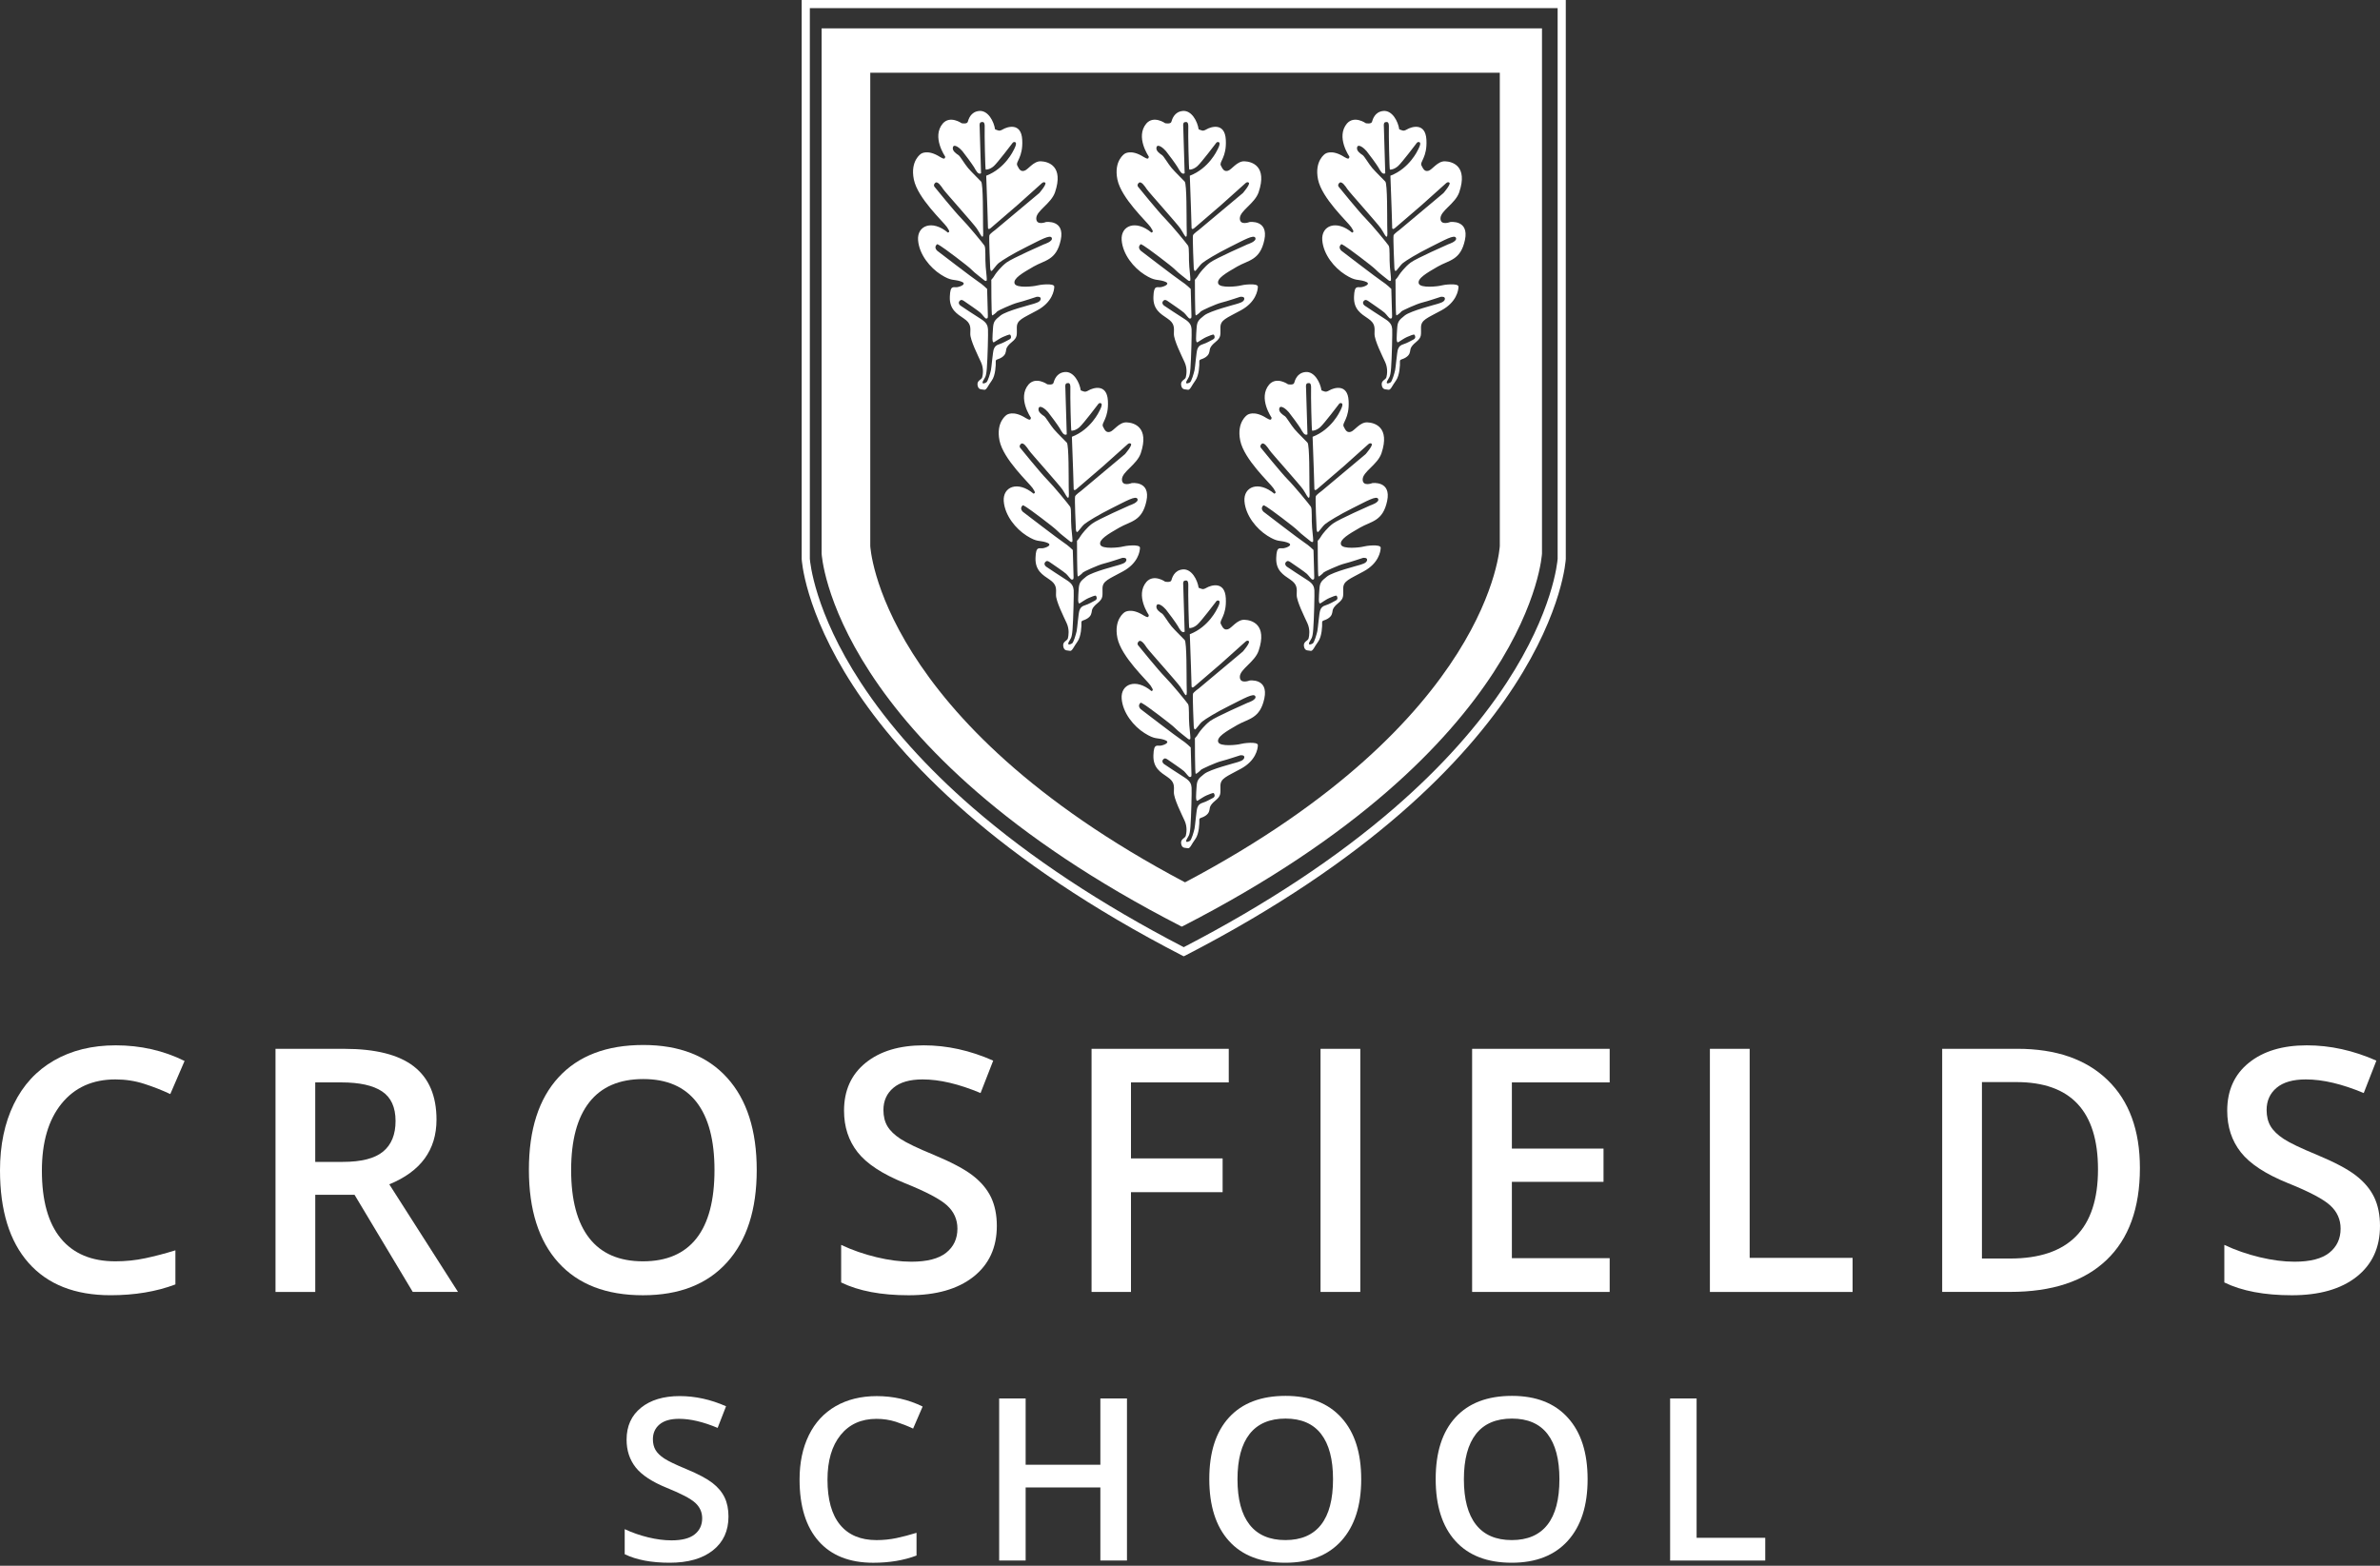
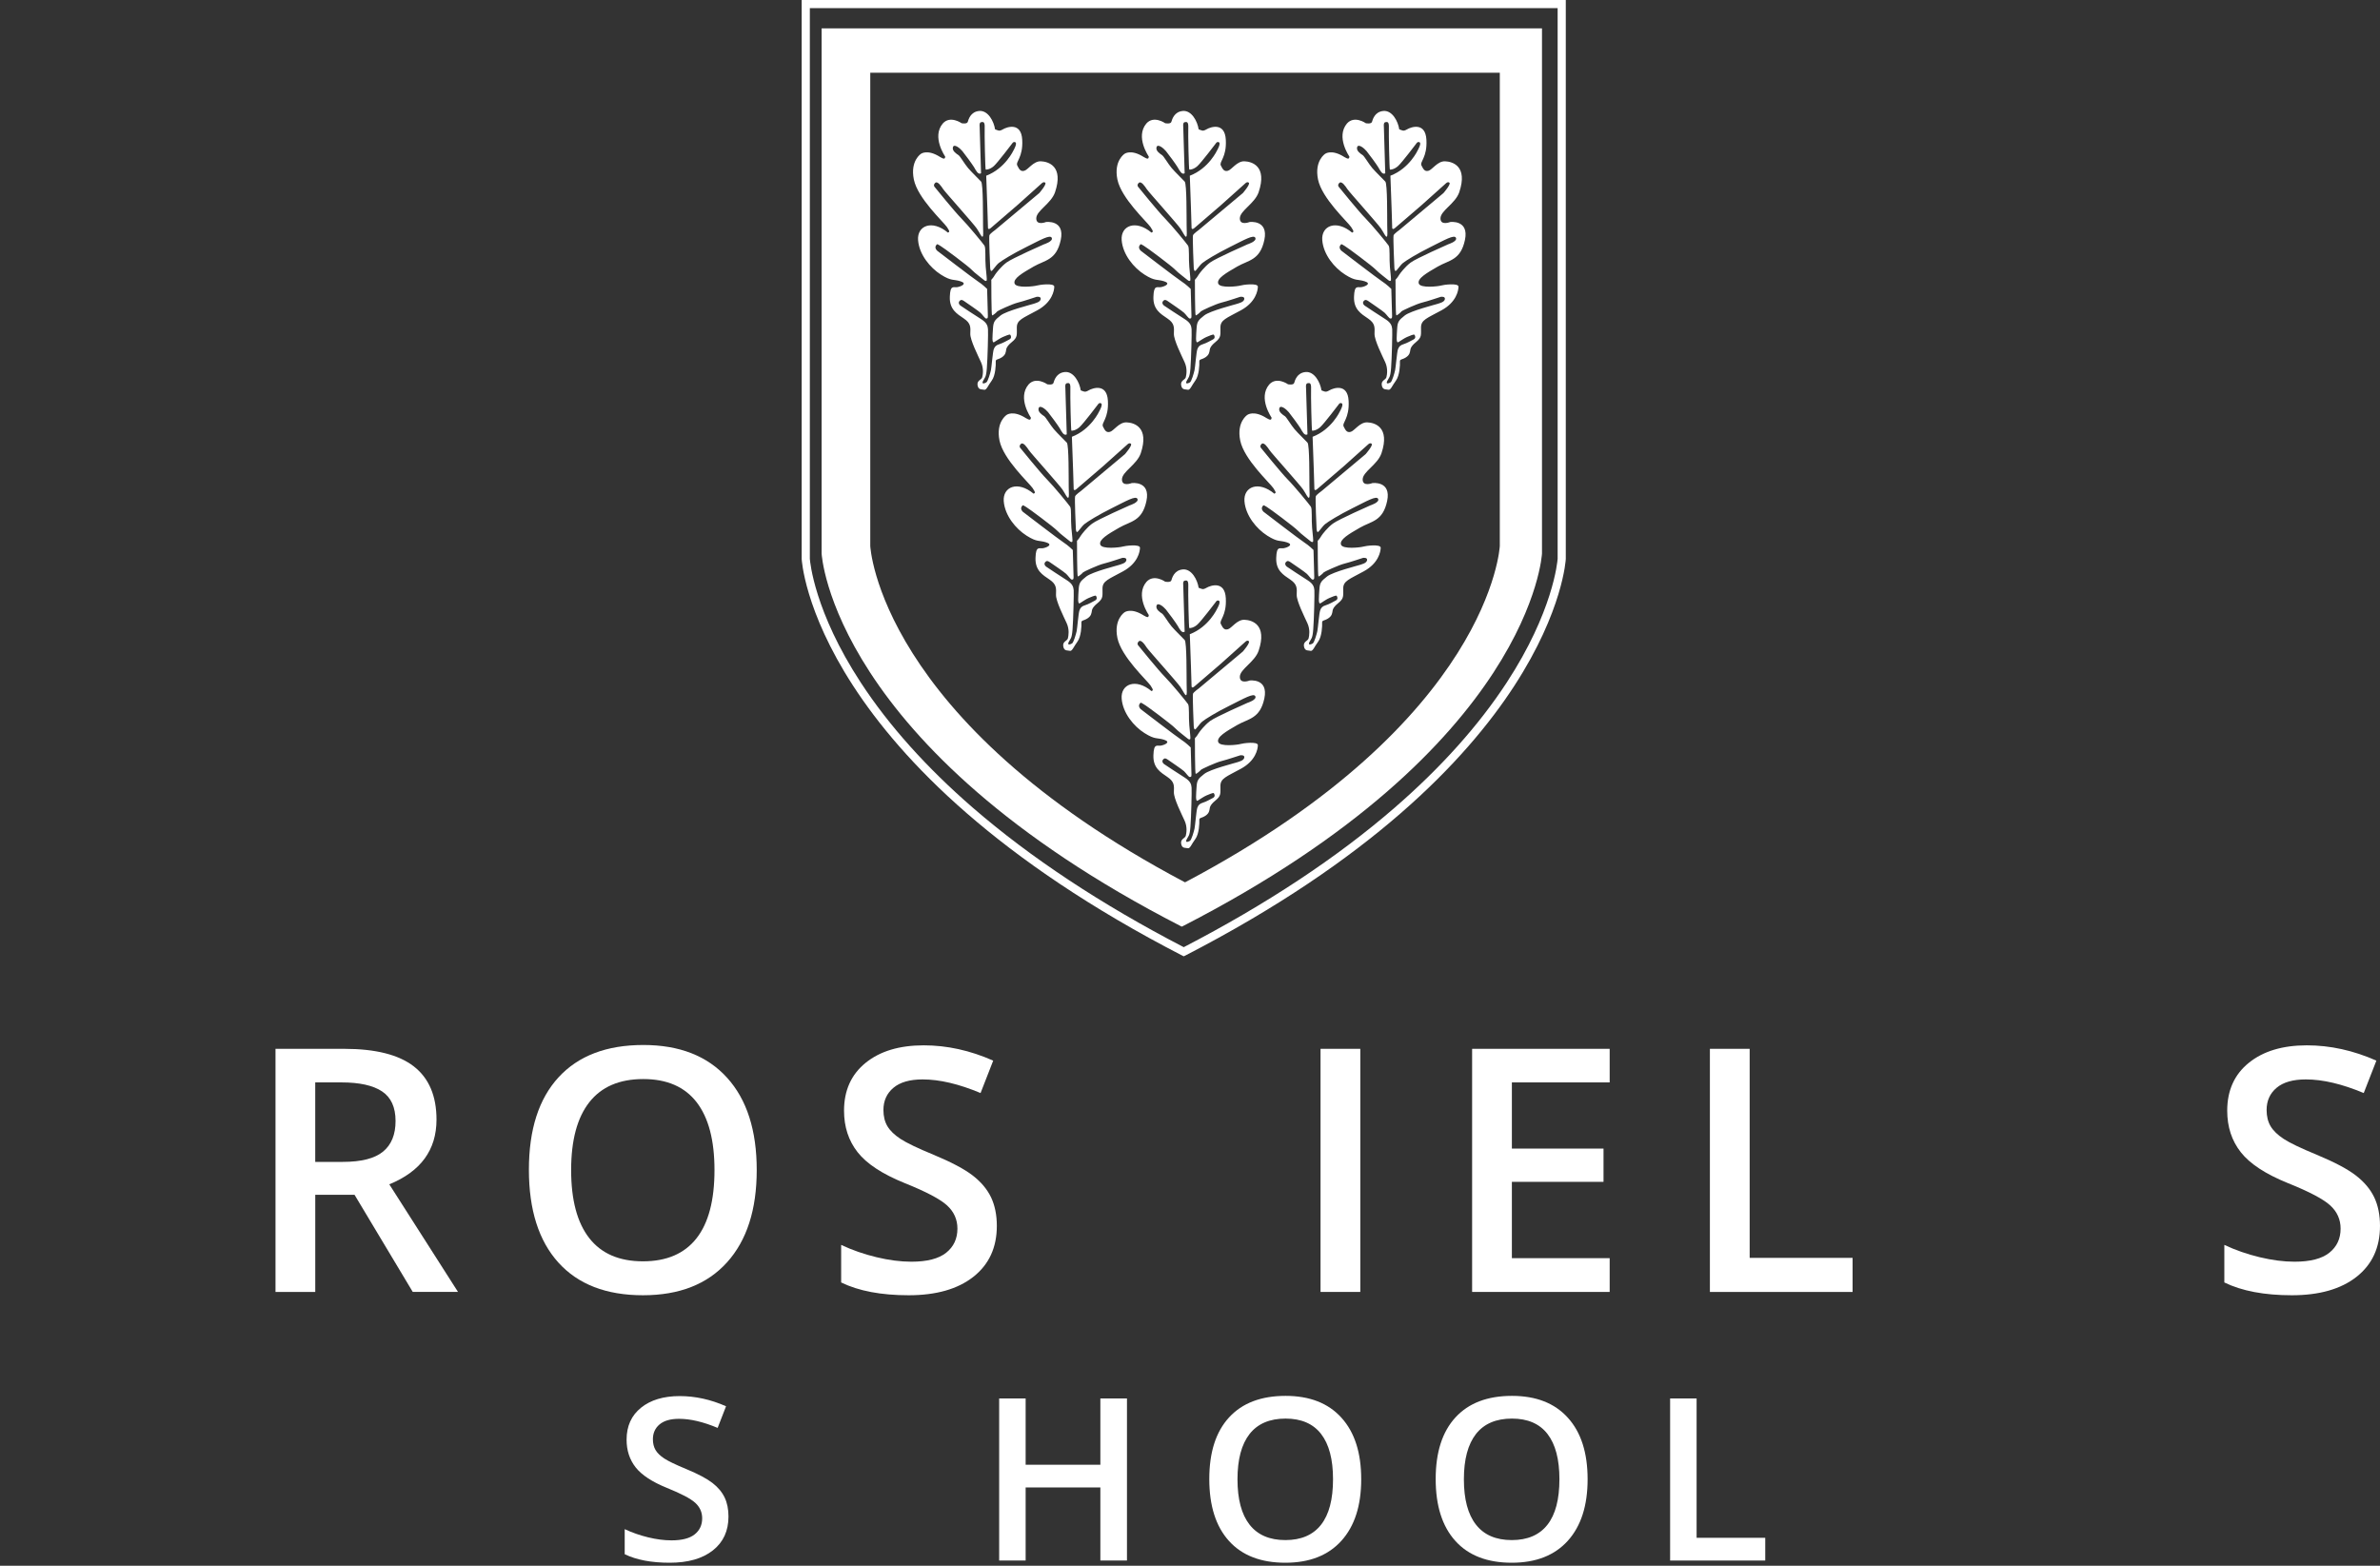
<svg xmlns="http://www.w3.org/2000/svg" width="190" height="125" viewBox="0 0 190 125" fill="none">
  <rect x="0" y="0" width="190" height="125" fill="#333333" stroke="none" />
  <g clip-path="url(#clip0_705_2)">
    <path d="M125 8.39233e-05H64V44.628C64 44.628 64.804 61.043 94.412 76.304L94.496 76.344L94.589 76.304C124.196 61.043 125 44.628 125 44.628V8.39233e-05ZM124.349 0.651V44.608C124.33 44.864 123.981 48.837 120.283 54.492C118.043 57.919 115.03 61.282 111.33 64.489C106.743 68.464 101.082 72.206 94.5 75.616C87.918 72.206 82.257 68.464 77.67 64.489C73.97 61.282 70.958 57.919 68.717 54.492C65.014 48.829 64.669 44.852 64.651 44.608V0.651H124.349Z" fill="white" />
    <path fill-rule="evenodd" clip-rule="evenodd" d="M119.732 43.587C119.732 43.587 119.07 57.483 94.675 70.403L94.599 70.437L94.531 70.403C70.136 57.483 69.475 43.587 69.475 43.587V5.804H119.732V43.587ZM65.591 2.266V44.184C65.591 44.184 66.348 59.602 94.263 73.937L94.342 73.976L94.428 73.937C122.343 59.602 123.1 44.184 123.1 44.184V2.266H65.591Z" fill="white" />
    <path fill-rule="evenodd" clip-rule="evenodd" d="M79.139 22.426C79.139 22.426 79.139 25.143 79.199 25.174C79.261 25.205 79.588 24.91 79.616 24.857C79.647 24.807 80.808 24.267 81.266 24.155C81.724 24.045 82.702 23.709 82.752 23.697C82.803 23.687 83.129 23.656 83.078 23.891C83.028 24.126 82.671 24.196 82.498 24.258C82.326 24.318 80.36 24.807 79.882 25.183C79.403 25.56 79.302 25.682 79.271 26.231C79.24 26.782 79.158 27.444 79.372 27.31C79.588 27.178 79.861 26.986 80.055 26.905C80.249 26.823 80.595 26.67 80.645 26.72C80.695 26.771 80.798 26.986 80.585 27.097C80.369 27.209 80.055 27.392 79.791 27.473C79.525 27.555 79.413 27.658 79.331 27.89C79.252 28.125 79.158 29.317 79.108 29.549C79.058 29.784 78.864 30.456 78.741 30.527C78.619 30.599 78.334 30.71 78.478 30.415C78.619 30.12 78.722 30.182 78.782 29.398C78.844 28.614 78.895 26.557 78.873 26.284C78.854 26.008 78.772 25.764 78.346 25.49C77.916 25.215 76.797 24.493 76.665 24.39C76.533 24.289 76.514 24.136 76.584 24.054C76.655 23.973 76.727 23.872 76.96 24.033C77.195 24.196 78.111 24.817 78.274 24.97C78.437 25.123 78.631 25.428 78.722 25.428C78.813 25.428 78.864 25.438 78.864 25.234C78.864 25.03 78.804 23.066 78.804 23.066C78.804 23.066 78.437 22.7 78.07 22.467C77.703 22.232 74.814 20.014 74.814 20.014C74.814 20.014 74.598 19.82 74.711 19.616C74.824 19.413 74.855 19.516 75.068 19.626C75.282 19.739 77.308 21.254 77.552 21.52C77.794 21.784 78.446 22.254 78.537 22.345C78.631 22.436 78.751 22.467 78.772 22.373C78.792 22.282 78.751 21.947 78.691 21.295C78.631 20.645 78.71 19.789 78.59 19.607C78.468 19.422 77.255 17.948 76.746 17.437C76.238 16.929 74.639 14.956 74.639 14.956C74.639 14.956 74.457 14.802 74.651 14.608C74.843 14.416 75.138 14.862 75.301 15.107C75.464 15.351 77.734 17.876 77.979 18.243C78.223 18.609 78.355 18.935 78.437 18.895C78.518 18.854 78.487 18.597 78.478 17.988C78.468 17.377 78.497 14.689 78.324 14.498C78.151 14.303 77.581 13.764 77.286 13.419C76.991 13.071 76.655 12.472 76.514 12.381C76.37 12.287 75.984 12.043 76.075 11.748C76.166 11.453 76.624 11.82 76.828 12.064C77.032 12.309 77.631 13.133 77.766 13.356C77.897 13.579 78.082 13.985 78.319 13.834L78.207 10.098C78.207 10.098 78.161 9.784 78.324 9.753C78.487 9.722 78.631 9.703 78.609 10.192C78.59 10.681 78.65 13.529 78.691 13.539C78.732 13.551 79.027 13.539 79.343 13.256C79.657 12.97 80.798 11.462 80.798 11.462C80.798 11.462 80.899 11.271 81.062 11.362C81.225 11.453 80.921 11.983 80.921 11.983C80.921 11.983 80.259 13.447 78.732 14.028C78.792 15.414 78.873 18.211 78.873 18.211C78.873 18.211 78.895 18.374 79.099 18.202C79.302 18.029 81.194 16.399 81.194 16.399L83.138 14.658C83.138 14.658 83.311 14.466 83.445 14.589C83.577 14.711 82.966 15.414 82.966 15.414L79.453 18.355C79.453 18.355 79.036 18.65 78.986 18.782C78.936 18.914 79.048 21.388 79.048 21.388C79.048 21.388 79.058 21.642 79.149 21.633C79.24 21.621 79.494 21.194 79.729 21C79.964 20.808 80.829 20.268 81.937 19.717C83.047 19.168 83.831 18.701 83.963 18.986C84.095 19.271 83.342 19.504 83.342 19.504C83.342 19.504 80.798 20.623 80.35 20.959C79.902 21.295 79.525 21.796 79.453 21.906C79.384 22.019 79.271 22.201 79.19 22.273C79.108 22.345 79.139 22.426 79.139 22.426ZM82.515 21.28C83.416 20.76 84.337 20.789 84.682 19.154C85.028 17.521 83.505 17.725 83.505 17.725C83.505 17.725 82.721 18.041 82.728 17.43C82.733 16.818 83.91 16.26 84.224 15.351C84.932 13.256 83.69 12.901 83.095 12.877C82.501 12.853 82.074 13.551 81.776 13.632C81.482 13.714 81.371 13.534 81.213 13.217C81.055 12.901 81.683 12.587 81.606 11.158C81.53 9.729 80.384 10.136 80.067 10.323C79.751 10.508 79.693 10.41 79.437 10.323C79.345 9.691 78.88 8.801 78.178 8.859C77.478 8.916 77.317 9.542 77.257 9.731C77.2 9.923 76.768 9.837 76.768 9.837C76.768 9.837 75.857 9.19 75.265 9.858C74.359 10.932 75.457 12.498 75.457 12.498C75.447 12.743 75.308 12.68 75.052 12.534C74.042 11.887 73.527 12.277 73.527 12.277C73.527 12.277 72.647 12.827 72.954 14.33C73.26 15.833 75.303 17.696 75.598 18.128C75.893 18.557 75.749 18.514 75.675 18.571C74.399 17.504 73.203 18.024 73.292 19.173C73.38 20.324 74.26 21.381 75.114 21.923C75.97 22.465 76.097 22.273 76.675 22.455C77.252 22.635 76.739 22.865 76.433 22.922C76.123 22.98 75.857 22.7 75.826 23.702C75.795 24.704 76.389 25.049 76.953 25.433C77.519 25.816 77.48 26.135 77.461 26.641C77.444 27.145 78.087 28.41 78.314 28.914C78.545 29.417 78.466 29.902 78.413 30.117C78.358 30.333 77.972 30.364 78.041 30.76C78.113 31.156 78.37 31.062 78.561 31.115C78.753 31.17 78.873 30.782 79.175 30.381C79.475 29.978 79.506 29.106 79.492 28.88C79.475 28.655 79.647 28.736 79.969 28.533C80.29 28.327 80.288 28.096 80.312 27.998C80.338 27.897 80.297 27.698 80.777 27.308C81.259 26.917 81.168 26.739 81.175 26.135C81.182 25.533 81.64 25.411 82.817 24.769C83.994 24.126 84.16 23.205 84.165 22.889C84.172 22.573 82.954 22.735 82.762 22.798C82.57 22.858 81.127 23.033 80.997 22.635C80.868 22.234 81.614 21.8 82.515 21.28Z" fill="white" />
    <path fill-rule="evenodd" clip-rule="evenodd" d="M95.392 22.426C95.392 22.426 95.392 25.143 95.452 25.174C95.515 25.205 95.838 24.91 95.87 24.857C95.901 24.807 97.061 24.267 97.519 24.155C97.977 24.045 98.955 23.709 99.006 23.697C99.056 23.687 99.382 23.656 99.332 23.891C99.279 24.126 98.924 24.196 98.751 24.258C98.576 24.318 96.613 24.807 96.136 25.183C95.656 25.56 95.555 25.682 95.524 26.231C95.493 26.782 95.412 27.444 95.625 27.31C95.838 27.178 96.114 26.986 96.308 26.905C96.5 26.823 96.848 26.67 96.898 26.72C96.948 26.771 97.052 26.986 96.836 27.097C96.622 27.209 96.308 27.392 96.042 27.473C95.778 27.555 95.666 27.658 95.584 27.89C95.503 28.125 95.412 29.317 95.361 29.549C95.311 29.784 95.117 30.456 94.995 30.527C94.872 30.599 94.587 30.71 94.731 30.415C94.872 30.12 94.975 30.182 95.035 29.398C95.095 28.614 95.148 26.557 95.126 26.284C95.107 26.008 95.026 25.764 94.599 25.49C94.17 25.215 93.05 24.493 92.918 24.39C92.786 24.289 92.765 24.136 92.837 24.054C92.909 23.973 92.978 23.872 93.213 24.033C93.448 24.196 94.364 24.817 94.527 24.97C94.69 25.123 94.882 25.428 94.975 25.428C95.066 25.428 95.117 25.438 95.117 25.234C95.117 25.03 95.057 23.066 95.057 23.066C95.057 23.066 94.69 22.7 94.323 22.467C93.956 22.232 91.065 20.014 91.065 20.014C91.065 20.014 90.852 19.82 90.964 19.616C91.077 19.413 91.106 19.516 91.319 19.626C91.535 19.739 93.558 21.254 93.803 21.52C94.047 21.784 94.7 22.254 94.791 22.345C94.882 22.436 95.004 22.467 95.026 22.373C95.045 22.282 95.004 21.947 94.944 21.295C94.882 20.645 94.963 19.789 94.841 19.607C94.719 19.422 93.508 17.948 93 17.437C92.492 16.929 90.892 14.956 90.892 14.956C90.892 14.956 90.71 14.802 90.902 14.608C91.096 14.416 91.391 14.862 91.554 15.107C91.717 15.351 93.987 17.876 94.232 18.243C94.477 18.609 94.609 18.935 94.69 18.895C94.772 18.854 94.74 18.597 94.731 17.988C94.719 17.377 94.75 14.689 94.577 14.498C94.405 14.303 93.834 13.764 93.539 13.419C93.244 13.071 92.909 12.472 92.765 12.381C92.623 12.287 92.237 12.043 92.329 11.748C92.42 11.453 92.877 11.82 93.081 12.064C93.285 12.309 93.884 13.133 94.016 13.356C94.151 13.579 94.335 13.985 94.573 13.834L94.46 10.098C94.46 10.098 94.414 9.784 94.577 9.753C94.74 9.722 94.882 9.703 94.863 10.192C94.841 10.681 94.903 13.529 94.944 13.539C94.985 13.551 95.28 13.539 95.596 13.256C95.91 12.97 97.052 11.462 97.052 11.462C97.052 11.462 97.152 11.271 97.315 11.362C97.478 11.453 97.174 11.983 97.174 11.983C97.174 11.983 96.512 13.447 94.985 14.028C95.045 15.414 95.126 18.211 95.126 18.211C95.126 18.211 95.148 18.374 95.352 18.202C95.555 18.029 97.447 16.399 97.447 16.399L99.392 14.658C99.392 14.658 99.564 14.466 99.696 14.589C99.83 14.711 99.219 15.414 99.219 15.414L95.707 18.355C95.707 18.355 95.289 18.65 95.239 18.782C95.189 18.914 95.299 21.388 95.299 21.388C95.299 21.388 95.311 21.642 95.402 21.633C95.493 21.621 95.747 21.194 95.982 21C96.217 20.808 97.08 20.268 98.19 19.717C99.3 19.168 100.084 18.701 100.216 18.986C100.348 19.271 99.595 19.504 99.595 19.504C99.595 19.504 97.052 20.623 96.603 20.959C96.155 21.295 95.778 21.796 95.707 21.906C95.637 22.019 95.524 22.201 95.443 22.273C95.361 22.345 95.392 22.426 95.392 22.426ZM98.768 21.28C99.67 20.76 100.588 20.789 100.936 19.154C101.278 17.521 99.758 17.725 99.758 17.725C99.758 17.725 98.974 18.041 98.979 17.43C98.986 16.818 100.161 16.26 100.478 15.351C101.185 13.256 99.943 12.901 99.348 12.877C98.751 12.853 98.325 13.551 98.03 13.632C97.735 13.714 97.622 13.534 97.464 13.217C97.306 12.901 97.936 12.587 97.859 11.158C97.783 9.729 96.637 10.136 96.32 10.323C96.004 10.508 95.946 10.41 95.69 10.323C95.596 9.691 95.134 8.801 94.431 8.859C93.731 8.916 93.57 9.542 93.51 9.731C93.451 9.923 93.019 9.837 93.019 9.837C93.019 9.837 92.108 9.19 91.518 9.858C90.612 10.932 91.71 12.498 91.71 12.498C91.698 12.743 91.561 12.68 91.305 12.534C90.295 11.887 89.78 12.277 89.78 12.277C89.78 12.277 88.898 12.827 89.204 14.33C89.514 15.833 91.554 17.696 91.851 18.128C92.146 18.557 92 18.514 91.928 18.571C90.653 17.504 89.456 18.024 89.545 19.173C89.634 20.324 90.513 21.381 91.367 21.923C92.221 22.465 92.35 22.273 92.928 22.455C93.503 22.635 92.993 22.865 92.683 22.922C92.374 22.98 92.108 22.7 92.079 23.702C92.048 24.704 92.642 25.049 93.206 25.433C93.772 25.816 93.731 26.135 93.714 26.641C93.697 27.145 94.34 28.41 94.568 28.914C94.798 29.417 94.719 29.902 94.664 30.117C94.611 30.333 94.225 30.364 94.294 30.76C94.366 31.156 94.623 31.062 94.815 31.115C95.007 31.17 95.126 30.782 95.426 30.381C95.728 29.978 95.759 29.106 95.743 28.88C95.728 28.655 95.898 28.736 96.22 28.533C96.541 28.327 96.541 28.096 96.565 27.998C96.591 27.897 96.55 27.698 97.03 27.308C97.512 26.917 97.421 26.739 97.428 26.135C97.435 25.533 97.893 25.411 99.07 24.769C100.245 24.126 100.413 23.205 100.418 22.889C100.422 22.573 99.207 22.735 99.015 22.798C98.821 22.858 97.38 23.033 97.251 22.635C97.121 22.234 97.867 21.8 98.768 21.28Z" fill="white" />
    <path fill-rule="evenodd" clip-rule="evenodd" d="M95.392 59.027C95.392 59.027 95.392 61.746 95.452 61.775C95.515 61.806 95.838 61.511 95.87 61.461C95.901 61.408 97.061 60.868 97.519 60.758C97.977 60.645 98.955 60.31 99.006 60.3C99.056 60.291 99.382 60.259 99.332 60.492C99.279 60.727 98.924 60.799 98.751 60.859C98.576 60.921 96.613 61.408 96.136 61.787C95.656 62.163 95.555 62.285 95.524 62.834C95.493 63.383 95.412 64.045 95.625 63.913C95.838 63.781 96.114 63.587 96.308 63.506C96.5 63.424 96.848 63.271 96.898 63.323C96.948 63.374 97.052 63.587 96.836 63.7C96.622 63.81 96.308 63.995 96.042 64.076C95.778 64.158 95.666 64.258 95.584 64.493C95.503 64.728 95.412 65.918 95.361 66.153C95.311 66.387 95.117 67.059 94.995 67.128C94.872 67.2 94.587 67.313 94.731 67.018C94.872 66.723 94.975 66.783 95.035 65.999C95.095 65.215 95.148 63.16 95.126 62.885C95.107 62.609 95.026 62.367 94.599 62.091C94.17 61.815 93.05 61.094 92.918 60.991C92.786 60.89 92.765 60.736 92.837 60.655C92.909 60.573 92.978 60.473 93.213 60.636C93.448 60.799 94.364 61.42 94.527 61.571C94.69 61.724 94.882 62.029 94.975 62.029C95.066 62.029 95.117 62.041 95.117 61.837C95.117 61.633 95.057 59.67 95.057 59.67C95.057 59.67 94.69 59.303 94.323 59.068C93.956 58.833 91.065 56.615 91.065 56.615C91.065 56.615 90.852 56.421 90.964 56.217C91.077 56.013 91.106 56.117 91.319 56.229C91.535 56.339 93.558 57.857 93.803 58.121C94.047 58.387 94.7 58.854 94.791 58.946C94.882 59.037 95.004 59.068 95.026 58.977C95.045 58.886 95.004 58.55 94.944 57.898C94.882 57.246 94.963 56.392 94.841 56.208C94.719 56.025 93.508 54.548 93 54.04C92.492 53.532 90.892 51.556 90.892 51.556C90.892 51.556 90.71 51.403 90.902 51.211C91.096 51.017 91.391 51.465 91.554 51.71C91.717 51.954 93.987 54.477 94.232 54.843C94.477 55.21 94.609 55.536 94.69 55.495C94.772 55.455 94.74 55.201 94.731 54.589C94.719 53.978 94.75 51.293 94.577 51.098C94.405 50.904 93.834 50.365 93.539 50.02C93.244 49.674 92.909 49.072 92.765 48.981C92.623 48.89 92.237 48.646 92.329 48.351C92.42 48.056 92.877 48.42 93.081 48.665C93.285 48.91 93.884 49.734 94.016 49.957C94.151 50.183 94.335 50.585 94.573 50.434L94.46 46.699C94.46 46.699 94.414 46.385 94.577 46.356C94.74 46.325 94.882 46.303 94.863 46.792C94.841 47.282 94.903 50.132 94.944 50.142C94.985 50.151 95.28 50.142 95.596 49.856C95.91 49.571 97.052 48.066 97.052 48.066C97.052 48.066 97.152 47.871 97.315 47.962C97.478 48.056 97.174 48.583 97.174 48.583C97.174 48.583 96.512 50.051 94.985 50.631C95.045 52.014 95.126 54.812 95.126 54.812C95.126 54.812 95.148 54.975 95.352 54.803C95.555 54.63 97.447 53.002 97.447 53.002L99.392 51.261C99.392 51.261 99.564 51.067 99.696 51.19C99.83 51.312 99.219 52.014 99.219 52.014L95.707 54.956C95.707 54.956 95.289 55.251 95.239 55.383C95.189 55.515 95.299 57.989 95.299 57.989C95.299 57.989 95.311 58.243 95.402 58.233C95.493 58.224 95.747 57.795 95.982 57.603C96.217 57.409 97.08 56.869 98.19 56.32C99.3 55.771 100.084 55.301 100.216 55.587C100.348 55.872 99.595 56.107 99.595 56.107C99.595 56.107 97.052 57.227 96.603 57.562C96.155 57.898 95.778 58.397 95.707 58.509C95.637 58.62 95.524 58.804 95.443 58.874C95.361 58.946 95.392 59.027 95.392 59.027ZM98.768 57.881C99.67 57.363 100.588 57.389 100.936 55.757C101.278 54.122 99.758 54.328 99.758 54.328C99.758 54.328 98.974 54.644 98.979 54.031C98.986 53.419 100.161 52.863 100.478 51.954C101.185 49.856 99.943 49.502 99.348 49.48C98.751 49.456 98.325 50.154 98.03 50.235C97.735 50.317 97.622 50.135 97.464 49.818C97.306 49.502 97.936 49.188 97.859 47.759C97.783 46.332 96.637 46.74 96.32 46.924C96.004 47.109 95.946 47.011 95.69 46.924C95.596 46.294 95.134 45.402 94.431 45.459C93.731 45.519 93.57 46.143 93.51 46.335C93.451 46.524 93.019 46.438 93.019 46.438C93.019 46.438 92.108 45.793 91.518 46.459C90.612 47.533 91.71 49.099 91.71 49.099C91.698 49.346 91.561 49.281 91.305 49.135C90.295 48.49 89.78 48.878 89.78 48.878C89.78 48.878 88.898 49.43 89.204 50.931C89.514 52.434 91.554 54.299 91.851 54.728C92.146 55.16 92 55.117 91.928 55.174C90.653 54.107 89.456 54.625 89.545 55.776C89.634 56.924 90.513 57.984 91.367 58.524C92.221 59.065 92.35 58.874 92.928 59.056C93.503 59.236 92.993 59.466 92.683 59.523C92.374 59.581 92.108 59.3 92.079 60.303C92.048 61.305 92.642 61.65 93.206 62.036C93.772 62.419 93.731 62.736 93.714 63.242C93.697 63.748 94.34 65.011 94.568 65.515C94.798 66.018 94.719 66.502 94.664 66.718C94.611 66.934 94.225 66.965 94.294 67.361C94.366 67.759 94.623 67.663 94.815 67.718C95.007 67.771 95.126 67.382 95.426 66.982C95.728 66.579 95.759 65.707 95.743 65.481C95.728 65.256 95.898 65.34 96.22 65.133C96.541 64.927 96.541 64.697 96.565 64.599C96.591 64.498 96.55 64.302 97.03 63.908C97.512 63.518 97.421 63.34 97.428 62.738C97.435 62.134 97.893 62.012 99.07 61.369C100.245 60.727 100.413 59.806 100.418 59.49C100.422 59.173 99.207 59.336 99.015 59.399C98.821 59.461 97.38 59.636 97.251 59.236C97.121 58.838 97.867 58.401 98.768 57.881Z" fill="white" />
    <path fill-rule="evenodd" clip-rule="evenodd" d="M111.407 22.426C111.407 22.426 111.407 25.143 111.469 25.174C111.529 25.205 111.855 24.91 111.886 24.857C111.915 24.807 113.076 24.267 113.533 24.155C113.991 24.045 114.97 23.709 115.02 23.697C115.07 23.687 115.396 23.656 115.346 23.891C115.296 24.126 114.938 24.196 114.766 24.258C114.593 24.318 112.63 24.807 112.15 25.183C111.673 25.56 111.57 25.682 111.539 26.231C111.51 26.782 111.428 27.444 111.642 27.31C111.855 27.178 112.131 26.986 112.323 26.905C112.517 26.823 112.862 26.67 112.912 26.72C112.965 26.771 113.066 26.986 112.853 27.097C112.639 27.209 112.323 27.392 112.059 27.473C111.795 27.555 111.683 27.658 111.601 27.89C111.52 28.125 111.428 29.317 111.376 29.549C111.325 29.784 111.134 30.456 111.011 30.527C110.889 30.599 110.604 30.71 110.745 30.415C110.889 30.12 110.99 30.182 111.052 29.398C111.112 28.614 111.162 26.557 111.143 26.284C111.122 26.008 111.04 25.764 110.613 25.49C110.186 25.215 109.067 24.493 108.933 24.39C108.801 24.289 108.782 24.136 108.851 24.054C108.923 23.973 108.995 23.872 109.23 24.033C109.462 24.196 110.378 24.817 110.541 24.97C110.704 25.123 110.899 25.428 110.99 25.428C111.081 25.428 111.134 25.438 111.134 25.234C111.134 25.03 111.071 23.066 111.071 23.066C111.071 23.066 110.704 22.7 110.338 22.467C109.973 22.232 107.082 20.014 107.082 20.014C107.082 20.014 106.868 19.82 106.979 19.616C107.091 19.413 107.122 19.516 107.336 19.626C107.549 19.739 109.575 21.254 109.82 21.52C110.064 21.784 110.714 22.254 110.807 22.345C110.899 22.436 111.021 22.467 111.04 22.373C111.062 22.282 111.021 21.947 110.958 21.295C110.899 20.645 110.98 19.789 110.858 19.607C110.736 19.422 109.525 17.948 109.016 17.437C108.506 16.929 106.909 14.956 106.909 14.956C106.909 14.956 106.724 14.802 106.919 14.608C107.113 14.416 107.408 14.862 107.571 15.107C107.734 15.351 110.002 17.876 110.246 18.243C110.491 18.609 110.623 18.935 110.704 18.895C110.786 18.854 110.755 18.597 110.745 17.988C110.736 17.377 110.767 14.689 110.594 14.498C110.419 14.303 109.851 13.764 109.554 13.419C109.259 13.071 108.923 12.472 108.782 12.381C108.638 12.287 108.252 12.043 108.343 11.748C108.436 11.453 108.892 11.82 109.096 12.064C109.299 12.309 109.901 13.133 110.033 13.356C110.165 13.579 110.35 13.985 110.587 13.834L110.477 10.098C110.477 10.098 110.431 9.784 110.594 9.753C110.755 9.722 110.899 9.703 110.877 10.192C110.858 10.681 110.918 13.529 110.958 13.539C110.999 13.551 111.294 13.539 111.611 13.256C111.927 12.97 113.066 11.462 113.066 11.462C113.066 11.462 113.169 11.271 113.332 11.362C113.493 11.453 113.188 11.983 113.188 11.983C113.188 11.983 112.526 13.447 110.999 14.028C111.062 15.414 111.143 18.211 111.143 18.211C111.143 18.211 111.162 18.374 111.366 18.202C111.57 18.029 113.464 16.399 113.464 16.399L115.408 14.658C115.408 14.658 115.581 14.466 115.713 14.589C115.845 14.711 115.233 15.414 115.233 15.414L111.723 18.355C111.723 18.355 111.306 18.65 111.253 18.782C111.203 18.914 111.316 21.388 111.316 21.388C111.316 21.388 111.325 21.642 111.416 21.633C111.51 21.621 111.764 21.194 111.997 21C112.232 20.808 113.097 20.268 114.207 19.717C115.315 19.168 116.099 18.701 116.231 18.986C116.365 19.271 115.61 19.504 115.61 19.504C115.61 19.504 113.066 20.623 112.618 20.959C112.172 21.295 111.795 21.796 111.723 21.906C111.651 22.019 111.539 22.201 111.457 22.273C111.376 22.345 111.407 22.426 111.407 22.426ZM114.783 21.28C115.684 20.76 116.605 20.789 116.95 19.154C117.295 17.521 115.773 17.725 115.773 17.725C115.773 17.725 114.989 18.041 114.996 17.43C115.001 16.818 116.178 16.26 116.494 15.351C117.199 13.256 115.957 12.901 115.363 12.877C114.768 12.853 114.341 13.551 114.044 13.632C113.749 13.714 113.639 13.534 113.481 13.217C113.322 12.901 113.951 12.587 113.874 11.158C113.797 9.729 112.651 10.136 112.335 10.323C112.018 10.508 111.961 10.41 111.704 10.323C111.613 9.691 111.148 8.801 110.445 8.859C109.745 8.916 109.587 9.542 109.527 9.731C109.467 9.923 109.036 9.837 109.036 9.837C109.036 9.837 108.125 9.19 107.532 9.858C106.626 10.932 107.724 12.498 107.724 12.498C107.715 12.743 107.576 12.68 107.319 12.534C106.31 11.887 105.794 12.277 105.794 12.277C105.794 12.277 104.914 12.827 105.221 14.33C105.528 15.833 107.571 17.696 107.866 18.128C108.161 18.557 108.017 18.514 107.942 18.571C106.667 17.504 105.471 18.024 105.559 19.173C105.648 20.324 106.528 21.381 107.384 21.923C108.237 22.465 108.364 22.273 108.942 22.455C109.52 22.635 109.009 22.865 108.7 22.922C108.391 22.98 108.125 22.7 108.093 23.702C108.065 24.704 108.657 25.049 109.22 25.433C109.786 25.816 109.748 26.135 109.731 26.641C109.712 27.145 110.354 28.41 110.584 28.914C110.812 29.417 110.733 29.902 110.68 30.117C110.625 30.333 110.239 30.364 110.311 30.76C110.381 31.156 110.64 31.062 110.829 31.115C111.021 31.17 111.143 30.782 111.443 30.381C111.742 29.978 111.774 29.106 111.759 28.88C111.742 28.655 111.915 28.736 112.236 28.533C112.558 28.327 112.555 28.096 112.579 27.998C112.606 27.897 112.565 27.698 113.047 27.308C113.526 26.917 113.435 26.739 113.442 26.135C113.45 25.533 113.907 25.411 115.085 24.769C116.262 24.126 116.43 23.205 116.434 22.889C116.439 22.573 115.224 22.735 115.029 22.798C114.838 22.858 113.394 23.033 113.265 22.635C113.135 22.234 113.881 21.8 114.783 21.28Z" fill="white" />
    <path fill-rule="evenodd" clip-rule="evenodd" d="M85.979 43.268C85.979 43.268 85.979 45.984 86.041 46.016C86.101 46.047 86.427 45.752 86.459 45.699C86.49 45.649 87.648 45.109 88.108 44.997C88.566 44.886 89.542 44.551 89.592 44.539C89.645 44.529 89.968 44.498 89.918 44.733C89.868 44.968 89.51 45.037 89.338 45.1C89.165 45.16 87.202 45.649 86.722 46.025C86.245 46.402 86.142 46.524 86.111 47.075C86.082 47.624 86.001 48.286 86.214 48.154C86.427 48.02 86.703 47.828 86.895 47.747C87.089 47.665 87.434 47.512 87.487 47.562C87.537 47.615 87.638 47.828 87.425 47.938C87.211 48.051 86.895 48.236 86.631 48.315C86.367 48.396 86.255 48.499 86.173 48.734C86.092 48.967 86.001 50.158 85.95 50.394C85.897 50.626 85.706 51.297 85.583 51.369C85.461 51.441 85.176 51.554 85.317 51.257C85.461 50.962 85.562 51.024 85.624 50.24C85.684 49.456 85.734 47.399 85.715 47.126C85.694 46.85 85.612 46.605 85.185 46.332C84.759 46.056 83.639 45.335 83.507 45.232C83.373 45.131 83.354 44.977 83.426 44.896C83.495 44.814 83.567 44.714 83.802 44.877C84.035 45.037 84.95 45.658 85.114 45.812C85.276 45.965 85.471 46.27 85.562 46.27C85.653 46.27 85.706 46.279 85.706 46.075C85.706 45.874 85.643 43.908 85.643 43.908C85.643 43.908 85.276 43.541 84.912 43.309C84.545 43.074 81.654 40.856 81.654 40.856C81.654 40.856 81.44 40.662 81.553 40.458C81.663 40.254 81.695 40.357 81.908 40.468C82.121 40.58 84.147 42.098 84.392 42.362C84.636 42.626 85.288 43.095 85.38 43.187C85.471 43.278 85.593 43.309 85.612 43.218C85.634 43.124 85.593 42.788 85.531 42.139C85.471 41.487 85.552 40.631 85.43 40.449C85.308 40.264 84.097 38.789 83.589 38.281C83.078 37.77 81.481 35.797 81.481 35.797C81.481 35.797 81.297 35.644 81.491 35.45C81.685 35.258 81.98 35.704 82.143 35.948C82.306 36.193 84.574 38.718 84.819 39.084C85.063 39.451 85.195 39.777 85.276 39.736C85.358 39.696 85.329 39.442 85.317 38.83C85.308 38.219 85.339 35.531 85.166 35.339C84.991 35.145 84.423 34.606 84.128 34.261C83.833 33.913 83.495 33.313 83.354 33.222C83.212 33.129 82.824 32.884 82.915 32.59C83.008 32.295 83.466 32.661 83.67 32.906C83.871 33.151 84.473 33.975 84.605 34.198C84.737 34.424 84.922 34.826 85.161 34.675L85.049 30.94C85.049 30.94 85.003 30.626 85.166 30.595C85.329 30.566 85.471 30.544 85.449 31.034C85.43 31.523 85.49 34.371 85.531 34.383C85.571 34.392 85.869 34.383 86.183 34.097C86.499 33.812 87.638 32.306 87.638 32.306C87.638 32.306 87.741 32.112 87.904 32.203C88.067 32.295 87.76 32.824 87.76 32.824C87.76 32.824 87.099 34.289 85.571 34.87C85.634 36.255 85.715 39.053 85.715 39.053C85.715 39.053 85.734 39.216 85.938 39.044C86.142 38.871 88.036 37.241 88.036 37.241L89.98 35.502C89.98 35.502 90.153 35.308 90.285 35.431C90.417 35.553 89.808 36.255 89.808 36.255L86.295 39.197C86.295 39.197 85.878 39.492 85.828 39.624C85.775 39.756 85.888 42.23 85.888 42.23C85.888 42.23 85.897 42.484 85.989 42.474C86.082 42.462 86.336 42.036 86.571 41.842C86.804 41.65 87.669 41.11 88.779 40.559C89.887 40.01 90.671 39.542 90.805 39.828C90.937 40.113 90.184 40.345 90.184 40.345C90.184 40.345 87.638 41.465 87.19 41.801C86.744 42.139 86.367 42.638 86.295 42.748C86.224 42.861 86.111 43.043 86.029 43.115C85.95 43.187 85.979 43.268 85.979 43.268ZM89.355 42.122C90.258 41.602 91.177 41.63 91.522 39.995C91.867 38.363 90.347 38.566 90.347 38.566C90.347 38.566 89.563 38.883 89.568 38.272C89.573 37.66 90.75 37.102 91.067 36.193C91.771 34.097 90.532 33.743 89.935 33.719C89.34 33.697 88.913 34.392 88.619 34.474C88.321 34.558 88.211 34.376 88.053 34.059C87.895 33.743 88.523 33.429 88.446 32C88.372 30.571 87.226 30.978 86.907 31.165C86.59 31.35 86.533 31.252 86.279 31.165C86.185 30.532 85.722 29.643 85.02 29.7C84.317 29.758 84.159 30.384 84.099 30.573C84.039 30.765 83.608 30.679 83.608 30.679C83.608 30.679 82.697 30.031 82.107 30.7C81.201 31.774 82.296 33.34 82.296 33.34C82.287 33.584 82.148 33.522 81.891 33.376C80.882 32.731 80.369 33.119 80.369 33.119C80.369 33.119 79.487 33.668 79.793 35.172C80.1 36.675 82.143 38.54 82.438 38.969C82.733 39.398 82.589 39.355 82.514 39.413C81.239 38.348 80.043 38.866 80.131 40.015C80.22 41.165 81.1 42.223 81.956 42.764C82.809 43.306 82.939 43.115 83.514 43.297C84.092 43.477 83.581 43.707 83.272 43.764C82.963 43.822 82.697 43.541 82.666 44.544C82.637 45.546 83.229 45.891 83.795 46.275C84.358 46.66 84.32 46.977 84.303 47.483C84.286 47.986 84.929 49.252 85.157 49.756C85.384 50.259 85.305 50.743 85.252 50.959C85.2 51.175 84.811 51.206 84.883 51.602C84.953 52 85.212 51.904 85.404 51.957C85.593 52.012 85.715 51.623 86.015 51.223C86.315 50.82 86.346 49.947 86.331 49.722C86.317 49.497 86.487 49.578 86.808 49.374C87.13 49.168 87.127 48.938 87.154 48.84C87.178 48.739 87.137 48.54 87.619 48.149C88.098 47.759 88.007 47.581 88.014 46.977C88.022 46.375 88.48 46.253 89.657 45.61C90.834 44.968 91.002 44.047 91.007 43.731C91.011 43.414 89.796 43.577 89.602 43.64C89.41 43.7 87.966 43.875 87.837 43.477C87.708 43.076 88.453 42.642 89.355 42.122Z" fill="white" />
    <path fill-rule="evenodd" clip-rule="evenodd" d="M105.196 43.268C105.196 43.268 105.196 45.984 105.256 46.016C105.318 46.047 105.644 45.752 105.673 45.699C105.704 45.649 106.865 45.109 107.323 44.997C107.78 44.886 108.759 44.551 108.809 44.539C108.859 44.529 109.185 44.498 109.135 44.733C109.085 44.968 108.727 45.037 108.555 45.1C108.382 45.16 106.416 45.649 105.939 46.025C105.46 46.402 105.359 46.524 105.328 47.075C105.297 47.624 105.215 48.286 105.431 48.154C105.644 48.02 105.918 47.828 106.112 47.747C106.306 47.665 106.651 47.512 106.702 47.562C106.752 47.615 106.855 47.828 106.642 47.938C106.428 48.051 106.112 48.236 105.848 48.315C105.582 48.396 105.469 48.499 105.39 48.734C105.309 48.967 105.215 50.158 105.165 50.394C105.114 50.626 104.92 51.297 104.798 51.369C104.676 51.441 104.39 51.554 104.534 51.257C104.676 50.962 104.779 51.024 104.839 50.24C104.901 49.456 104.951 47.399 104.93 47.126C104.911 46.85 104.829 46.605 104.402 46.332C103.973 46.056 102.854 45.335 102.722 45.232C102.59 45.131 102.571 44.977 102.64 44.896C102.712 44.814 102.784 44.714 103.017 44.877C103.252 45.037 104.167 45.658 104.33 45.812C104.493 45.965 104.688 46.27 104.779 46.27C104.87 46.27 104.92 46.279 104.92 46.075C104.92 45.874 104.86 43.908 104.86 43.908C104.86 43.908 104.493 43.541 104.127 43.309C103.76 43.074 100.871 40.856 100.871 40.856C100.871 40.856 100.657 40.662 100.768 40.458C100.88 40.254 100.912 40.357 101.125 40.468C101.338 40.58 103.364 42.098 103.609 42.362C103.853 42.626 104.503 43.095 104.594 43.187C104.688 43.278 104.81 43.309 104.829 43.218C104.851 43.124 104.81 42.788 104.748 42.139C104.688 41.487 104.769 40.631 104.647 40.449C104.525 40.264 103.314 38.789 102.803 38.281C102.295 37.77 100.698 35.797 100.698 35.797C100.698 35.797 100.514 35.644 100.708 35.45C100.9 35.258 101.194 35.704 101.357 35.948C101.52 36.193 103.791 38.718 104.035 39.084C104.28 39.451 104.412 39.777 104.493 39.736C104.575 39.696 104.544 39.442 104.534 38.83C104.525 38.219 104.553 35.531 104.381 35.339C104.208 35.145 103.638 34.606 103.343 34.261C103.048 33.913 102.712 33.313 102.571 33.222C102.427 33.129 102.041 32.884 102.132 32.59C102.223 32.295 102.681 32.661 102.885 32.906C103.088 33.151 103.688 33.975 103.822 34.198C103.954 34.424 104.139 34.826 104.378 34.675L104.263 30.94C104.263 30.94 104.218 30.626 104.381 30.595C104.544 30.566 104.688 30.544 104.666 31.034C104.647 31.523 104.707 34.371 104.748 34.383C104.788 34.392 105.083 34.383 105.4 34.097C105.714 33.812 106.855 32.306 106.855 32.306C106.855 32.306 106.956 32.112 107.119 32.203C107.282 32.295 106.977 32.824 106.977 32.824C106.977 32.824 106.316 34.289 104.788 34.87C104.851 36.255 104.93 39.053 104.93 39.053C104.93 39.053 104.951 39.216 105.155 39.044C105.359 38.871 107.253 37.241 107.253 37.241L109.195 35.502C109.195 35.502 109.37 35.308 109.502 35.431C109.634 35.553 109.022 36.255 109.022 36.255L105.51 39.197C105.51 39.197 105.093 39.492 105.042 39.624C104.992 39.756 105.105 42.23 105.105 42.23C105.105 42.23 105.114 42.484 105.205 42.474C105.297 42.462 105.551 42.036 105.786 41.842C106.021 41.65 106.886 41.11 107.994 40.559C109.104 40.01 109.888 39.542 110.02 39.828C110.152 40.113 109.399 40.345 109.399 40.345C109.399 40.345 106.855 41.465 106.407 41.801C105.958 42.139 105.582 42.638 105.51 42.748C105.44 42.861 105.328 43.043 105.246 43.115C105.165 43.187 105.196 43.268 105.196 43.268ZM108.572 42.122C109.473 41.602 110.394 41.63 110.739 39.995C111.084 38.363 109.562 38.566 109.562 38.566C109.562 38.566 108.78 38.883 108.785 38.272C108.79 37.66 109.967 37.102 110.283 36.193C110.988 34.097 109.749 33.743 109.152 33.719C108.557 33.697 108.13 34.392 107.836 34.474C107.538 34.558 107.428 34.376 107.27 34.059C107.112 33.743 107.74 33.429 107.663 32C107.589 30.571 106.44 30.978 106.124 31.165C105.807 31.35 105.75 31.252 105.496 31.165C105.402 30.532 104.937 29.643 104.237 29.7C103.534 29.758 103.374 30.384 103.316 30.573C103.256 30.765 102.825 30.679 102.825 30.679C102.825 30.679 101.914 30.031 101.321 30.7C100.415 31.774 101.513 33.34 101.513 33.34C101.504 33.584 101.365 33.522 101.108 33.376C100.099 32.731 99.583 33.119 99.583 33.119C99.583 33.119 98.703 33.668 99.01 35.172C99.317 36.675 101.36 38.54 101.655 38.969C101.95 39.398 101.806 39.355 101.731 39.413C100.456 38.348 99.26 38.866 99.348 40.015C99.437 41.165 100.317 42.223 101.17 42.764C102.026 43.306 102.156 43.115 102.731 43.297C103.309 43.477 102.796 43.707 102.489 43.764C102.18 43.822 101.914 43.541 101.883 44.544C101.851 45.546 102.446 45.891 103.012 46.275C103.575 46.66 103.537 46.977 103.518 47.483C103.503 47.986 104.146 49.252 104.374 49.756C104.601 50.259 104.522 50.743 104.469 50.959C104.417 51.175 104.028 51.206 104.098 51.602C104.17 52 104.426 51.904 104.618 51.957C104.81 52.012 104.93 51.623 105.232 51.223C105.532 50.82 105.563 49.947 105.548 49.722C105.532 49.497 105.704 49.578 106.025 49.374C106.347 49.168 106.344 48.938 106.371 48.84C106.395 48.739 106.354 48.54 106.833 48.149C107.315 47.759 107.224 47.581 107.231 46.977C107.239 46.375 107.697 46.253 108.874 45.61C110.051 44.968 110.216 44.047 110.224 43.731C110.228 43.414 109.01 43.577 108.819 43.64C108.627 43.7 107.183 43.875 107.054 43.477C106.925 43.076 107.67 42.642 108.572 42.122Z" fill="white" />
-     <path d="M9.213 86.174C7.39 86.174 5.955 86.82 4.91 88.112C3.865 89.403 3.344 91.187 3.344 93.461C3.344 95.843 3.846 97.644 4.85 98.864C5.855 100.086 7.309 100.696 9.21 100.696C10.033 100.696 10.829 100.615 11.6 100.449C12.37 100.287 13.171 100.076 14.003 99.818V102.54C12.48 103.116 10.755 103.403 8.825 103.403C5.984 103.403 3.803 102.542 2.279 100.82C0.761 99.101 0 96.64 0 93.435C0 91.417 0.368 89.652 1.107 88.138C1.846 86.624 2.915 85.464 4.315 84.661C5.714 83.855 7.354 83.453 9.239 83.453C11.222 83.453 13.054 83.869 14.735 84.701L13.594 87.344C12.939 87.035 12.248 86.763 11.516 86.528C10.787 86.292 10.019 86.174 9.213 86.174Z" fill="white" />
    <path d="M25.168 95.386V103.14H21.994V83.732H27.478C29.982 83.732 31.838 84.201 33.041 85.139C34.244 86.076 34.847 87.492 34.847 89.386C34.847 91.802 33.589 93.523 31.078 94.549L36.562 103.137H32.95L28.303 95.384H25.168V95.386ZM25.168 92.758H27.371C28.849 92.758 29.92 92.483 30.583 91.935C31.248 91.388 31.578 90.572 31.578 89.494C31.578 88.396 31.219 87.609 30.501 87.131C29.784 86.653 28.705 86.413 27.263 86.413H25.166V92.758H25.168Z" fill="white" />
    <path d="M60.411 93.409C60.411 96.568 59.622 99.024 58.041 100.777C56.46 102.53 54.224 103.405 51.33 103.405C48.4 103.405 46.15 102.535 44.578 100.796C43.007 99.057 42.223 96.587 42.223 93.382C42.223 90.178 43.012 87.719 44.593 86.002C46.174 84.285 48.427 83.426 51.356 83.426C54.241 83.426 56.472 84.299 58.048 86.043C59.624 87.784 60.411 90.24 60.411 93.409ZM45.595 93.409C45.595 95.798 46.078 97.61 47.042 98.844C48.006 100.079 49.436 100.696 51.33 100.696C53.215 100.696 54.638 100.086 55.599 98.864C56.561 97.641 57.039 95.824 57.039 93.409C57.039 91.029 56.563 89.223 55.611 87.992C54.659 86.763 53.241 86.145 51.356 86.145C49.453 86.145 48.018 86.76 47.049 87.992C46.08 89.223 45.595 91.027 45.595 93.409Z" fill="white" />
    <path d="M79.579 97.869C79.579 99.596 78.954 100.949 77.706 101.932C76.457 102.915 74.735 103.405 72.542 103.405C70.347 103.405 68.55 103.066 67.151 102.384V99.385C68.036 99.801 68.976 100.129 69.974 100.368C70.971 100.607 71.897 100.727 72.755 100.727C74.011 100.727 74.939 100.488 75.537 100.009C76.135 99.531 76.433 98.89 76.433 98.084C76.433 97.359 76.158 96.742 75.611 96.238C75.063 95.733 73.929 95.135 72.212 94.447C70.442 93.729 69.194 92.911 68.469 91.99C67.745 91.07 67.381 89.965 67.381 88.671C67.381 87.052 67.957 85.777 69.108 84.847C70.258 83.917 71.803 83.453 73.74 83.453C75.599 83.453 77.45 83.859 79.289 84.675L78.28 87.262C76.553 86.538 75.015 86.174 73.659 86.174C72.633 86.174 71.853 86.397 71.323 86.844C70.791 87.291 70.526 87.882 70.526 88.616C70.526 89.121 70.631 89.551 70.844 89.91C71.057 90.269 71.406 90.606 71.894 90.926C72.38 91.244 73.257 91.665 74.522 92.186C75.948 92.78 76.991 93.332 77.656 93.846C78.32 94.36 78.806 94.939 79.117 95.585C79.423 96.231 79.579 96.993 79.579 97.869Z" fill="white" />
-     <path d="M90.288 103.14H87.141V83.732H98.094V86.413H90.288V92.481H97.604V95.176H90.288V103.14Z" fill="white" />
    <path d="M105.421 103.14V83.732H108.595V103.14H105.421Z" fill="white" />
    <path d="M128.503 103.14H117.522V83.732H128.503V86.413H120.696V91.696H128.012V94.351H120.696V100.444H128.503V103.14Z" fill="white" />
    <path d="M136.505 103.14V83.732H139.679V100.421H147.896V103.142H136.505V103.14Z" fill="white" />
-     <path d="M170.833 93.248C170.833 96.453 169.943 98.902 168.164 100.595C166.384 102.291 163.823 103.137 160.477 103.137H155.048V83.73H161.049C164.136 83.73 166.54 84.562 168.257 86.227C169.974 87.891 170.833 90.23 170.833 93.248ZM167.487 93.356C167.487 88.709 165.313 86.387 160.97 86.387H158.222V100.473H160.479C165.15 100.471 167.487 98.098 167.487 93.356Z" fill="white" />
    <path d="M190 97.869C190 99.596 189.376 100.949 188.128 101.932C186.879 102.915 185.157 103.405 182.964 103.405C180.769 103.405 178.972 103.066 177.573 102.384V99.385C178.458 99.801 179.398 100.129 180.395 100.368C181.393 100.607 182.318 100.727 183.177 100.727C184.433 100.727 185.361 100.488 185.958 100.009C186.556 99.531 186.855 98.89 186.855 98.084C186.855 97.359 186.58 96.742 186.033 96.238C185.485 95.733 184.351 95.135 182.634 94.447C180.864 93.729 179.616 92.911 178.891 91.99C178.166 91.07 177.803 89.965 177.803 88.671C177.803 87.052 178.379 85.777 179.53 84.847C180.68 83.917 182.225 83.453 184.162 83.453C186.021 83.453 187.872 83.859 189.711 84.675L188.702 87.262C186.975 86.538 185.435 86.174 184.081 86.174C183.055 86.174 182.275 86.397 181.744 86.844C181.213 87.291 180.948 87.882 180.948 88.616C180.948 89.121 181.053 89.551 181.266 89.91C181.479 90.269 181.828 90.606 182.316 90.926C182.801 91.244 183.679 91.665 184.944 92.186C186.37 92.78 187.415 93.332 188.078 93.846C188.742 94.36 189.228 94.939 189.539 95.585C189.845 96.231 190 96.993 190 97.869Z" fill="white" />
    <path d="M58.156 121.069C58.156 122.219 57.74 123.121 56.907 123.776C56.075 124.432 54.927 124.759 53.463 124.759C52 124.759 50.801 124.532 49.871 124.078V122.078C50.462 122.356 51.089 122.573 51.751 122.734C52.413 122.894 53.033 122.973 53.605 122.973C54.442 122.973 55.061 122.812 55.458 122.494C55.858 122.176 56.056 121.748 56.056 121.21C56.056 120.727 55.872 120.316 55.508 119.981C55.142 119.644 54.387 119.247 53.243 118.785C52.064 118.307 51.232 117.762 50.746 117.147C50.263 116.532 50.022 115.796 50.022 114.935C50.022 113.856 50.404 113.005 51.172 112.385C51.94 111.766 52.968 111.455 54.262 111.455C55.501 111.455 56.735 111.725 57.962 112.268L57.29 113.995C56.14 113.512 55.114 113.27 54.21 113.27C53.526 113.27 53.007 113.419 52.653 113.717C52.299 114.016 52.122 114.409 52.122 114.899C52.122 115.236 52.193 115.523 52.334 115.762C52.476 116.001 52.71 116.226 53.033 116.439C53.358 116.652 53.942 116.932 54.786 117.281C55.736 117.675 56.431 118.046 56.874 118.388C57.316 118.73 57.642 119.118 57.847 119.548C58.053 119.976 58.156 120.485 58.156 121.069Z" fill="white" />
-     <path d="M69.973 113.272C68.758 113.272 67.801 113.703 67.105 114.564C66.409 115.425 66.06 116.613 66.06 118.13C66.06 119.718 66.395 120.918 67.065 121.731C67.734 122.544 68.703 122.953 69.973 122.953C70.521 122.953 71.052 122.898 71.566 122.791C72.08 122.681 72.613 122.542 73.168 122.37V124.185C72.154 124.568 71.004 124.761 69.717 124.761C67.823 124.761 66.369 124.187 65.355 123.039C64.341 121.892 63.831 120.251 63.831 118.115C63.831 116.771 64.077 115.592 64.57 114.583C65.063 113.574 65.775 112.801 66.708 112.263C67.641 111.728 68.734 111.457 69.992 111.457C71.315 111.457 72.534 111.735 73.656 112.29L72.895 114.05C72.458 113.844 71.996 113.662 71.511 113.504C71.02 113.349 70.509 113.272 69.973 113.272Z" fill="white" />
    <path d="M89.968 124.582H87.844V118.749H81.879V124.582H79.765V111.644H81.879V116.936H87.844V111.644H89.968V124.582Z" fill="white" />
    <path d="M108.668 118.094C108.668 120.201 108.142 121.837 107.087 123.006C106.035 124.173 104.543 124.759 102.613 124.759C100.659 124.759 99.159 124.18 98.111 123.02C97.064 121.861 96.54 120.213 96.54 118.077C96.54 115.941 97.066 114.301 98.121 113.155C99.173 112.01 100.678 111.438 102.629 111.438C104.552 111.438 106.04 112.019 107.09 113.182C108.144 114.346 108.668 115.982 108.668 118.094ZM98.791 118.094C98.791 119.687 99.111 120.894 99.754 121.717C100.398 122.54 101.35 122.951 102.613 122.951C103.868 122.951 104.818 122.545 105.459 121.729C106.1 120.916 106.418 119.703 106.418 118.091C106.418 116.503 106.1 115.301 105.466 114.48C104.832 113.66 103.885 113.251 102.629 113.251C101.362 113.251 100.403 113.66 99.757 114.48C99.114 115.303 98.791 116.508 98.791 118.094Z" fill="white" />
    <path d="M126.742 118.094C126.742 120.201 126.216 121.837 125.162 123.006C124.109 124.173 122.617 124.759 120.687 124.759C118.733 124.759 117.233 124.18 116.186 123.02C115.138 121.861 114.614 120.213 114.614 118.077C114.614 115.941 115.14 114.301 116.195 113.155C117.247 112.01 118.752 111.438 120.703 111.438C122.626 111.438 124.114 112.019 125.164 113.182C126.219 114.346 126.742 115.982 126.742 118.094ZM116.865 118.094C116.865 119.687 117.185 120.894 117.829 121.717C118.472 122.54 119.424 122.951 120.687 122.951C121.942 122.951 122.892 122.545 123.533 121.729C124.174 120.916 124.492 119.703 124.492 118.091C124.492 116.503 124.174 115.301 123.54 114.48C122.906 113.66 121.959 113.251 120.703 113.251C119.436 113.251 118.477 113.66 117.831 114.48C117.188 115.303 116.865 116.508 116.865 118.094Z" fill="white" />
    <path d="M133.329 124.582V111.644H135.443V122.769H140.923V124.584H133.329V124.582Z" fill="white" />
  </g>
  <defs>
    <clipPath id="clip0_705_2">
      <rect width="190" height="124.759" fill="white" />
    </clipPath>
  </defs>
</svg>